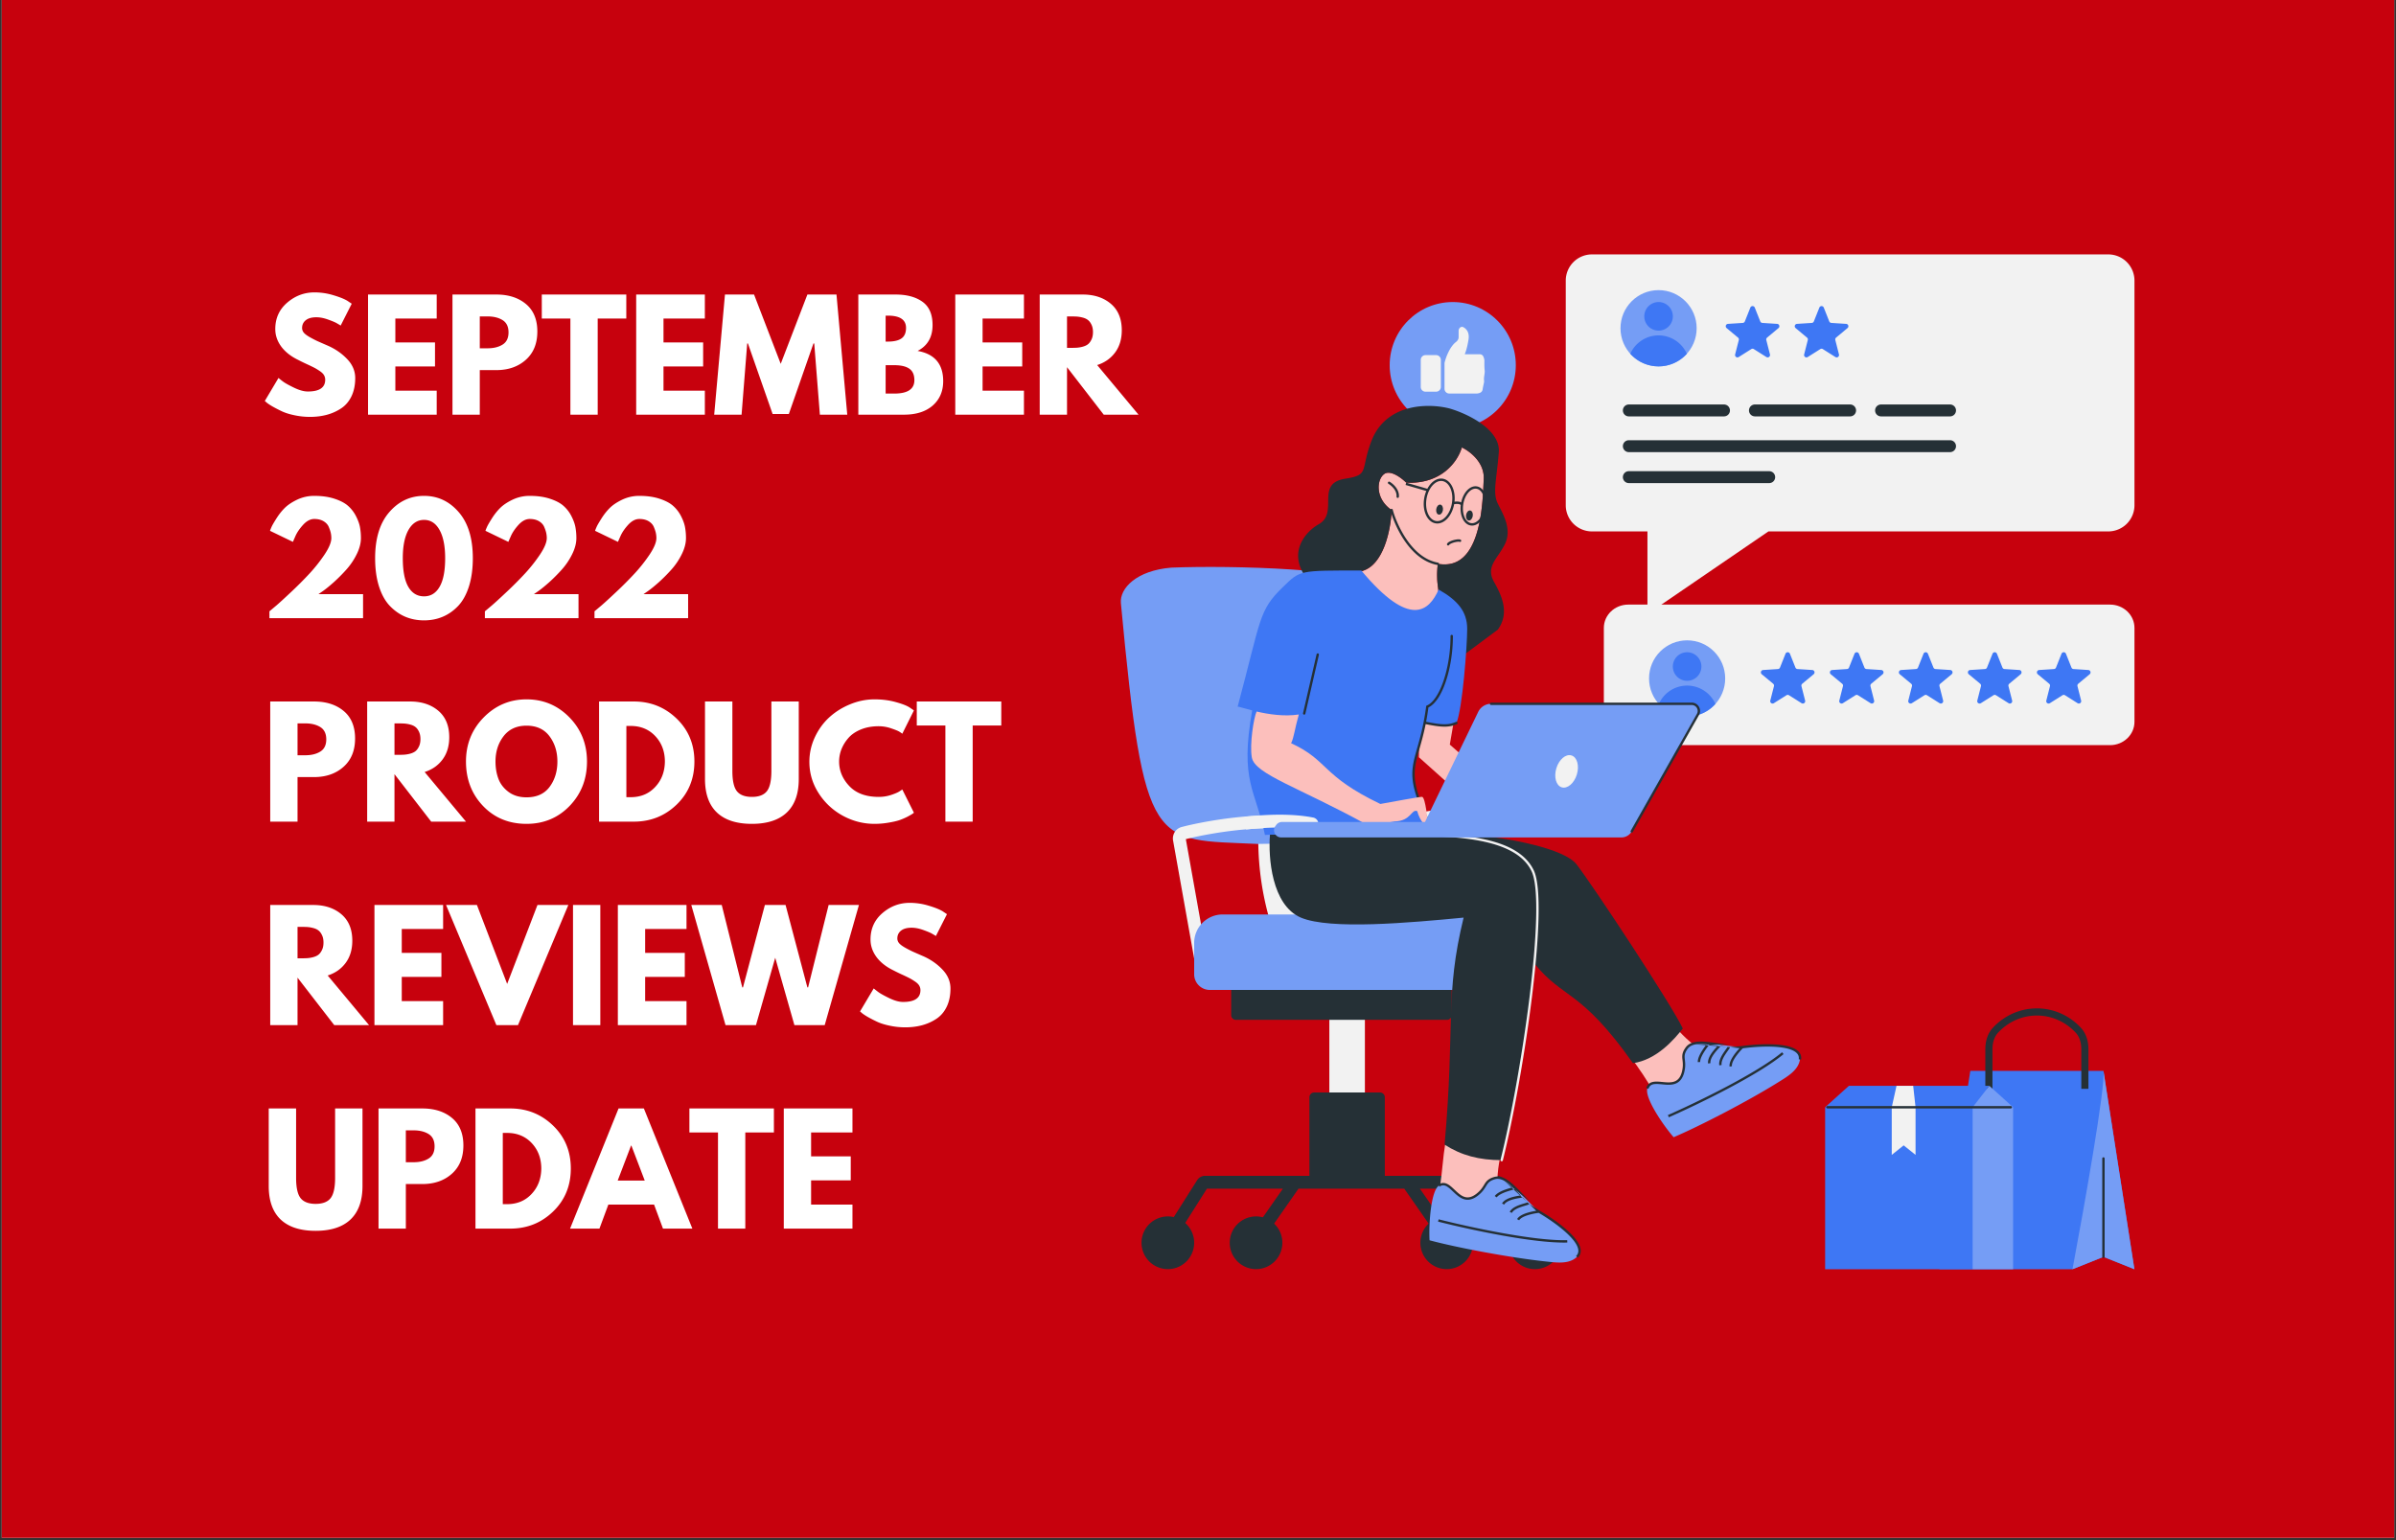
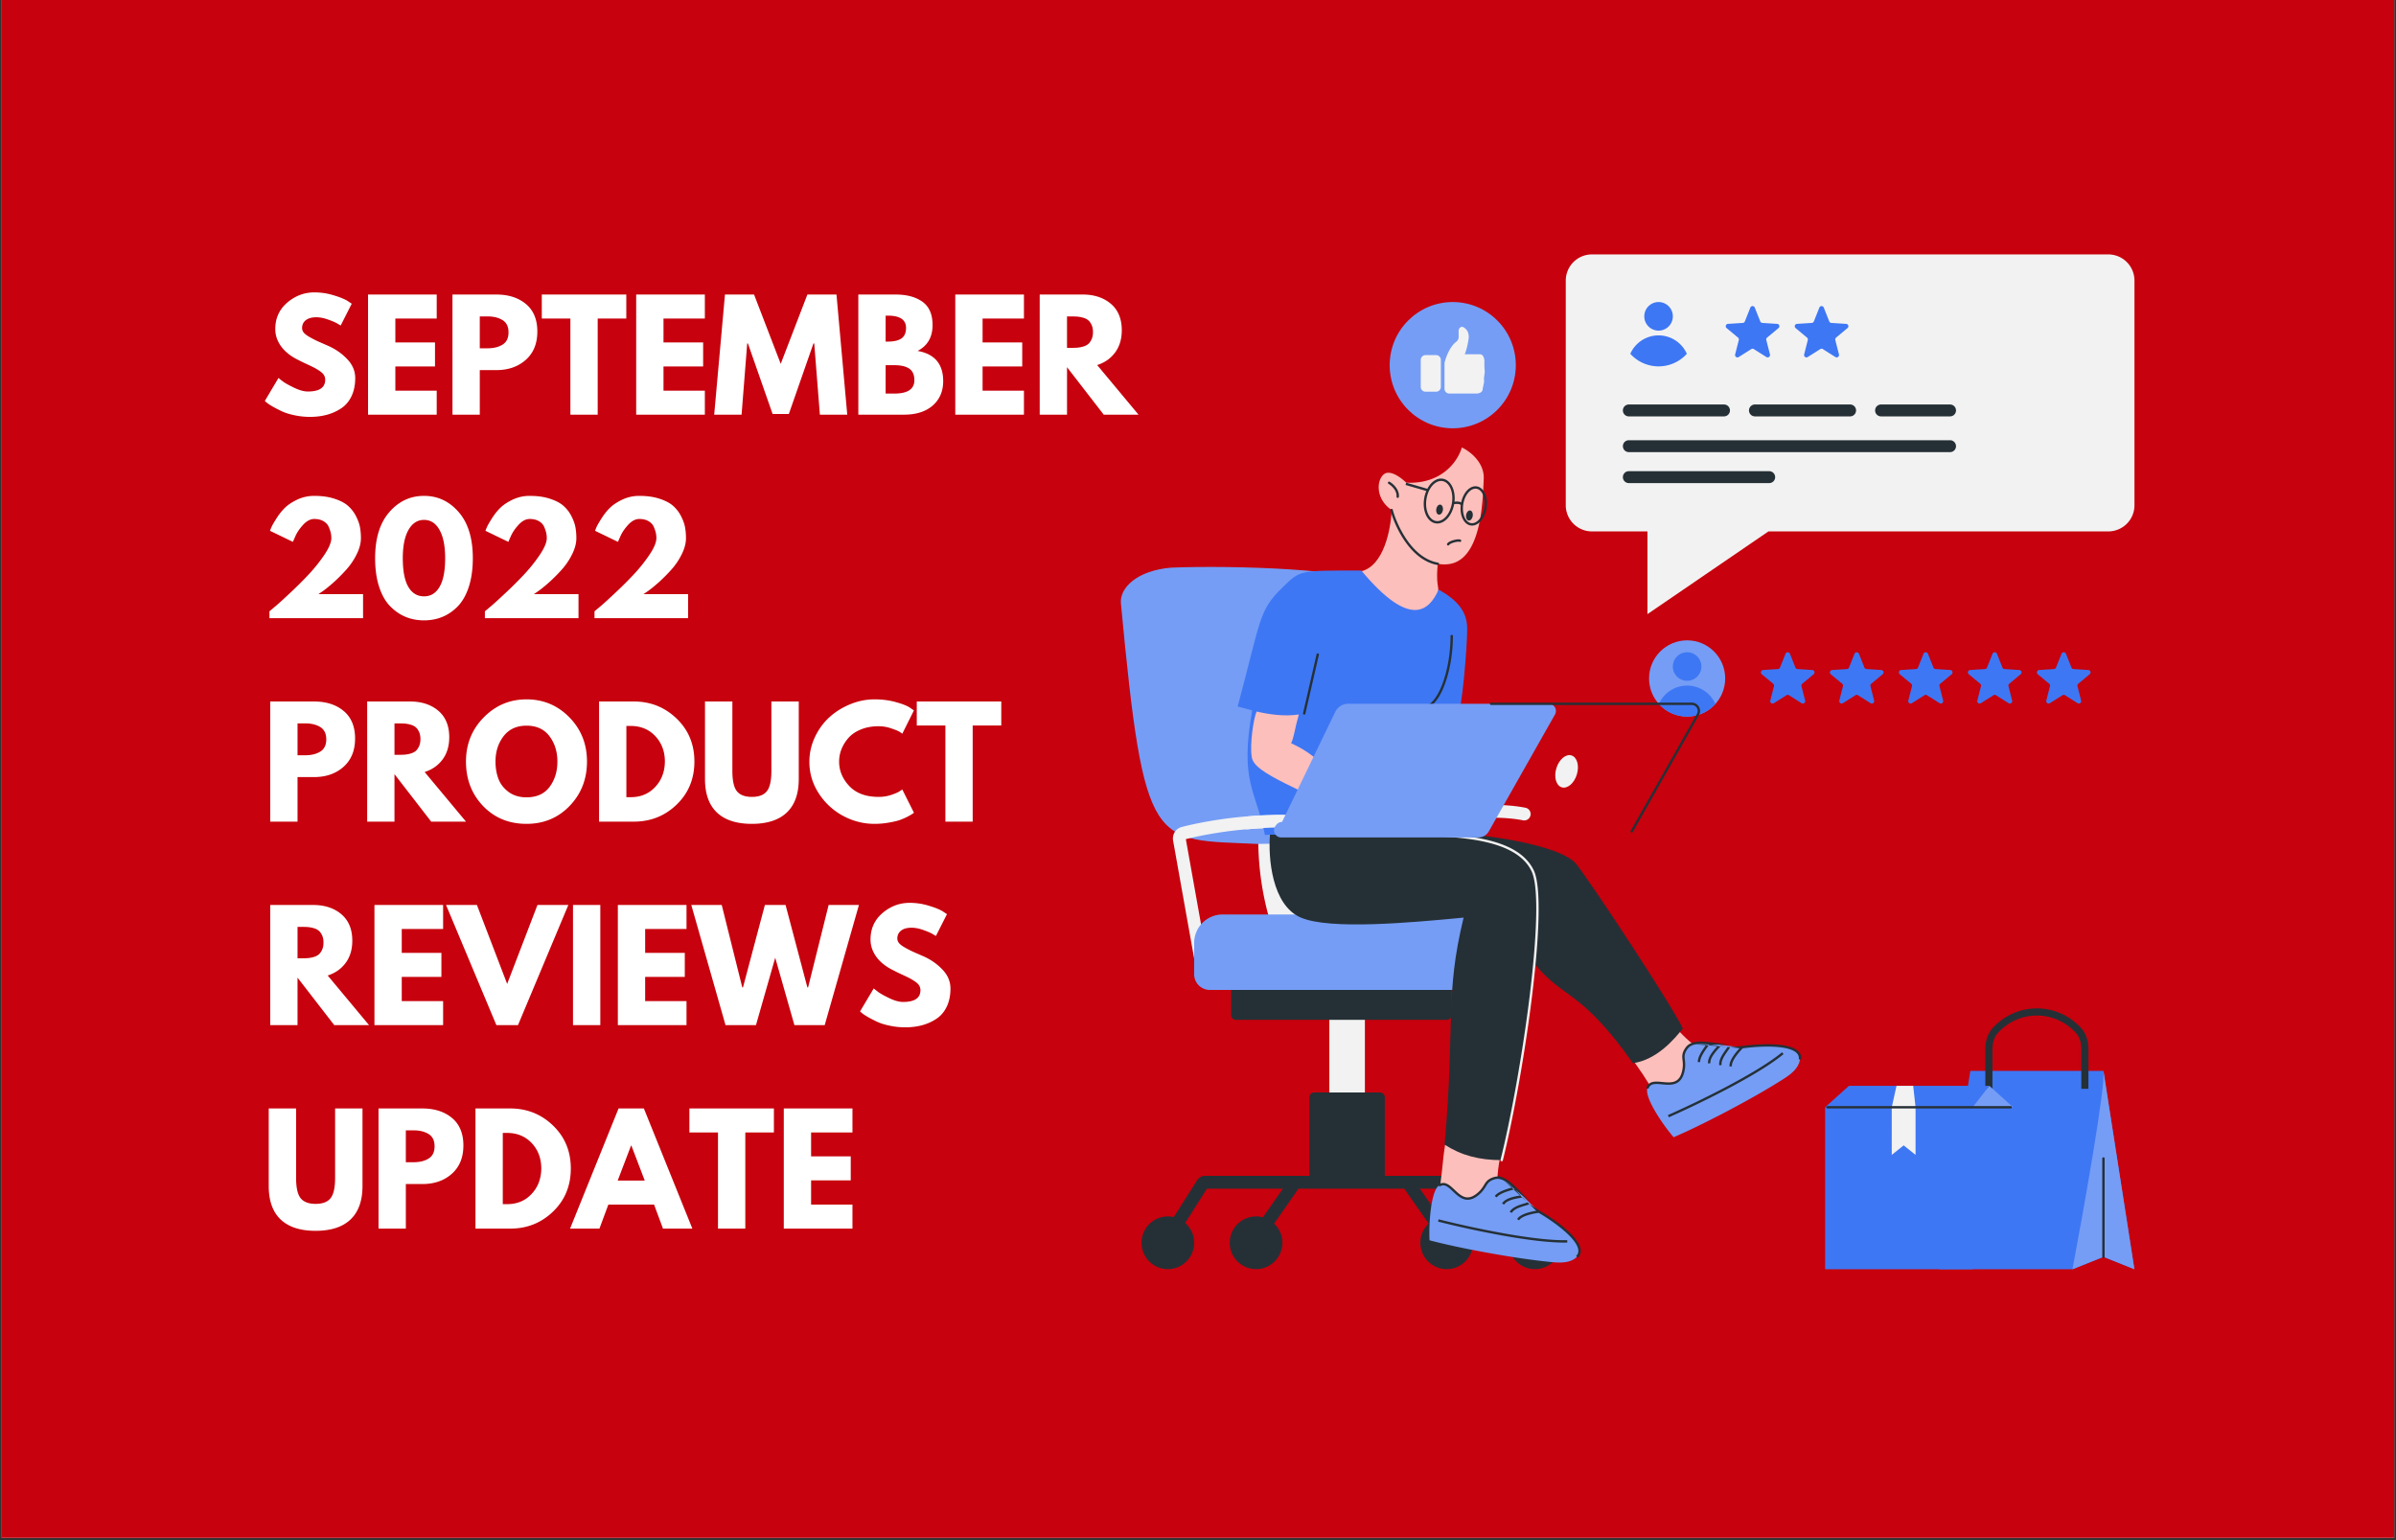
<svg xmlns="http://www.w3.org/2000/svg" width="700" viewBox="0 0 525 337.5" height="450" version="1.0">
  <rect x="0" y="0" width="525" height="337.5" fill="#333333" stroke="none" />
  <defs>
    <clipPath id="g">
-       <path d="M432 242h10v36.152h-10Zm0 0" />
-     </clipPath>
+       </clipPath>
    <clipPath id="a">
      <path d="M.387 0h524.222v337H.387Zm0 0" />
    </clipPath>
    <clipPath id="c">
      <path d="M343 55.73h124.695V135H343Zm0 0" />
    </clipPath>
    <clipPath id="d">
      <path d="M424 234h43.695v44.152H424Zm0 0" />
    </clipPath>
    <clipPath id="e">
      <path d="M454 234h13.695v44.152H454Zm0 0" />
    </clipPath>
    <clipPath id="f">
      <path d="M399 242h34v36.152h-34Zm0 0" />
    </clipPath>
    <clipPath id="b">
      <path d="M351 132h116.695v32H351Zm0 0" />
    </clipPath>
    <clipPath id="h">
      <path d="M245.273 124H310v61h-64.727Zm0 0" />
    </clipPath>
    <clipPath id="i">
      <path d="M330 266h13v12.152h-13Zm0 0" />
    </clipPath>
    <clipPath id="j">
      <path d="M269 266h12v12.152h-12Zm0 0" />
    </clipPath>
    <clipPath id="k">
      <path d="M311 266h12v12.152h-12Zm0 0" />
    </clipPath>
    <clipPath id="l">
      <path d="M250 266h12v12.152h-12Zm0 0" />
    </clipPath>
  </defs>
  <g clip-path="url(#a)">
    <path fill="#fff" d="M.387 0h524.226v337H.387Zm0 0" />
    <path fill="#c7010d" d="M.387 0h524.226v337H.387Zm0 0" />
  </g>
  <path d="M68.897 64.073c1.426 0 2.817.211 4.172.625 1.363.406 2.379.813 3.047 1.219l.953.64-2.422 4.782c-.2-.125-.469-.285-.812-.485-.336-.207-.97-.476-1.907-.812-.937-.344-1.808-.516-2.609-.516-1 0-1.773.215-2.313.64-.542.43-.812 1-.812 1.72 0 .367.125.703.375 1.015.258.305.695.633 1.312.985.614.343 1.157.625 1.625.843.47.211 1.192.528 2.172.953 1.696.72 3.145 1.704 4.344 2.954 1.207 1.242 1.813 2.648 1.813 4.218 0 1.512-.274 2.836-.813 3.97-.543 1.124-1.289 2.007-2.234 2.64-.95.636-1.996 1.11-3.14 1.422-1.15.312-2.392.468-3.735.468-1.149 0-2.278-.12-3.39-.359-1.106-.227-2.032-.52-2.782-.875a31.118 31.118 0 0 1-2-1.031c-.594-.344-1.027-.63-1.297-.86l-.422-.359 3-5.047c.25.219.598.496 1.047.828.445.324 1.238.762 2.375 1.313 1.145.554 2.148.828 3.016.828 2.53 0 3.796-.86 3.796-2.578 0-.364-.09-.696-.265-1-.18-.313-.496-.617-.953-.922-.461-.313-.867-.555-1.219-.735a39.98 39.98 0 0 0-1.734-.828 46.448 46.448 0 0 1-1.75-.859c-1.606-.781-2.844-1.758-3.72-2.938-.866-1.187-1.296-2.46-1.296-3.828 0-2.351.867-4.28 2.61-5.78 1.75-1.5 3.738-2.25 5.968-2.25ZM95.691 64.542v5.265h-9.063v5.235h8.688v5.265h-8.688v5.297h9.063v5.266H80.644V64.542ZM99.144 64.542h9.594c2.676 0 4.844.695 6.5 2.078 1.664 1.387 2.5 3.398 2.5 6.031 0 2.637-.844 4.703-2.531 6.203-1.68 1.5-3.836 2.25-6.47 2.25h-3.609v9.766h-5.984Zm5.984 11.781h1.704c1.332 0 2.43-.27 3.296-.812.864-.54 1.297-1.43 1.297-2.672 0-1.25-.433-2.145-1.297-2.688-.867-.539-1.964-.812-3.296-.812h-1.704ZM118.715 69.807v-5.265h18.516v5.265h-6.266V90.87h-5.984V69.807ZM154.444 64.542v5.265h-9.062v5.235h8.687v5.265h-8.687v5.297h9.062v5.266h-15.046V64.542ZM179.648 90.87l-1.235-15.61h-.172l-5.39 15.454h-3.563l-5.406-15.453h-.156L162.49 90.87h-6l2.36-26.328h6.375l5.843 15.187 5.844-15.187h6.375l2.36 26.328ZM188.072 64.542h8.156c2.469 0 4.437.531 5.906 1.594 1.469 1.054 2.203 2.757 2.203 5.109 0 2.637-1.093 4.523-3.28 5.656 3.737.656 5.608 2.867 5.608 6.625 0 2.219-.765 4-2.296 5.344-1.532 1.336-3.637 2-6.313 2h-9.984Zm5.984 10.312h.484c1.344 0 2.344-.234 3-.703.657-.469.985-1.234.985-2.297 0-1.789-1.328-2.687-3.985-2.687h-.484Zm0 11.391h1.89c2.938 0 4.407-.977 4.407-2.938 0-1.164-.371-2.003-1.11-2.515-.73-.508-1.828-.766-3.296-.766h-1.89ZM224.362 64.542v5.265h-9.063v5.235h8.688v5.265h-8.688v5.297h9.063v5.266h-15.047V64.542ZM227.815 64.542h9.406c2.531 0 4.594.68 6.188 2.031 1.593 1.356 2.39 3.29 2.39 5.797 0 1.93-.484 3.547-1.453 4.86-.969 1.312-2.281 2.234-3.937 2.765l9.062 10.875h-7.625L233.8 80.464V90.87h-5.984Zm5.984 11.687h.703c.551 0 1.02-.007 1.407-.03a6.84 6.84 0 0 0 1.312-.22c.488-.132.879-.316 1.172-.547.3-.238.555-.582.766-1.03.218-.446.328-.99.328-1.626 0-.633-.11-1.176-.328-1.625-.211-.445-.465-.785-.766-1.015-.293-.239-.684-.422-1.172-.547a7.16 7.16 0 0 0-1.312-.219 28.25 28.25 0 0 0-1.407-.031h-.703ZM68.866 113.726c-.844 0-1.656.422-2.438 1.266-.773.844-1.34 1.68-1.703 2.5l-.547 1.25-5.015-2.422c.07-.219.18-.492.328-.828.144-.344.492-.953 1.047-1.828.55-.883 1.16-1.66 1.828-2.328.676-.676 1.594-1.29 2.75-1.844a8.658 8.658 0 0 1 3.75-.828c1.726 0 3.234.218 4.515.656 1.29.43 2.286.969 2.985 1.625a7.589 7.589 0 0 1 1.703 2.297c.437.875.71 1.68.828 2.406.125.719.188 1.477.188 2.266 0 1.148-.325 2.355-.97 3.625a14.871 14.871 0 0 1-2.312 3.375 37.175 37.175 0 0 1-2.718 2.718c-.918.813-1.696 1.446-2.329 1.891l-.968.672h9.765v5.266H59.038v-1.5c.363-.301.851-.711 1.468-1.235.614-.52 1.696-1.508 3.25-2.969a80.238 80.238 0 0 0 4.125-4.14 34.225 34.225 0 0 0 3.25-4.125c.977-1.469 1.47-2.66 1.47-3.578 0-.364-.04-.723-.11-1.078-.074-.364-.219-.805-.438-1.329-.21-.519-.59-.945-1.14-1.28-.555-.333-1.235-.5-2.047-.5ZM82.196 122.32c0-4.344 1.032-7.703 3.094-10.078 2.063-2.383 4.602-3.578 7.625-3.578 3.02 0 5.555 1.195 7.61 3.578 2.05 2.375 3.078 5.734 3.078 10.078 0 2.355-.29 4.43-.86 6.219-.574 1.781-1.367 3.203-2.375 4.265-1.011 1.055-2.14 1.84-3.39 2.36-1.242.52-2.594.781-4.063.781-1.469 0-2.828-.262-4.078-.781-1.242-.52-2.371-1.305-3.39-2.36-1.024-1.062-1.82-2.484-2.391-4.265-.574-1.79-.86-3.864-.86-6.219Zm6.063 0c0 2.781.398 4.871 1.203 6.266.813 1.398 1.961 2.093 3.453 2.093 1.469 0 2.602-.695 3.406-2.093.813-1.395 1.22-3.485 1.22-6.266 0-2.664-.415-4.727-1.235-6.188-.813-1.468-1.945-2.203-3.39-2.203-1.45 0-2.59.743-3.423 2.22-.824 1.468-1.234 3.526-1.234 6.171ZM116.073 113.726c-.844 0-1.656.422-2.438 1.266-.773.844-1.34 1.68-1.703 2.5l-.547 1.25-5.015-2.422c.07-.219.18-.492.328-.828.144-.344.492-.953 1.047-1.828.55-.883 1.16-1.66 1.828-2.328.676-.676 1.594-1.29 2.75-1.844a8.658 8.658 0 0 1 3.75-.828c1.726 0 3.234.218 4.515.656 1.29.43 2.286.969 2.985 1.625a7.589 7.589 0 0 1 1.703 2.297c.437.875.71 1.68.828 2.406.125.719.188 1.477.188 2.266 0 1.148-.325 2.355-.97 3.625a14.871 14.871 0 0 1-2.312 3.375 37.175 37.175 0 0 1-2.718 2.718c-.918.813-1.696 1.446-2.329 1.891l-.968.672h9.765v5.266h-20.515v-1.5c.363-.301.851-.711 1.468-1.235.614-.52 1.696-1.508 3.25-2.969a80.238 80.238 0 0 0 4.125-4.14 34.225 34.225 0 0 0 3.25-4.125c.977-1.469 1.47-2.66 1.47-3.578 0-.364-.04-.723-.11-1.078-.074-.364-.219-.805-.438-1.329-.21-.519-.59-.945-1.14-1.28-.555-.333-1.235-.5-2.047-.5ZM140.09 113.726c-.843 0-1.655.422-2.437 1.266-.773.844-1.34 1.68-1.703 2.5l-.547 1.25-5.015-2.422c.07-.219.18-.492.328-.828.144-.344.492-.953 1.047-1.828.55-.883 1.16-1.66 1.828-2.328.676-.676 1.594-1.29 2.75-1.844a8.658 8.658 0 0 1 3.75-.828c1.726 0 3.234.218 4.516.656 1.289.43 2.285.969 2.984 1.625a7.589 7.589 0 0 1 1.703 2.297c.438.875.71 1.68.828 2.406.125.719.188 1.477.188 2.266 0 1.148-.325 2.355-.97 3.625a14.871 14.871 0 0 1-2.312 3.375 37.175 37.175 0 0 1-2.718 2.718c-.918.813-1.696 1.446-2.328 1.891l-.97.672h9.766v5.266h-20.515v-1.5c.363-.301.851-.711 1.469-1.235.613-.52 1.695-1.508 3.25-2.969a80.238 80.238 0 0 0 4.125-4.14 34.225 34.225 0 0 0 3.25-4.125c.976-1.469 1.468-2.66 1.468-3.578 0-.364-.039-.723-.11-1.078-.073-.364-.218-.805-.437-1.329-.21-.519-.59-.945-1.14-1.28-.555-.333-1.235-.5-2.047-.5ZM59.21 153.723h9.593c2.676 0 4.844.695 6.5 2.078 1.664 1.387 2.5 3.399 2.5 6.031 0 2.637-.843 4.704-2.53 6.204-1.68 1.5-3.837 2.25-6.47 2.25h-3.609v9.765H59.21Zm5.984 11.781h1.703c1.332 0 2.43-.27 3.297-.812.863-.54 1.297-1.43 1.297-2.672 0-1.25-.434-2.145-1.297-2.688-.867-.539-1.965-.812-3.297-.812h-1.703ZM80.453 153.723h9.406c2.531 0 4.594.68 6.187 2.031 1.594 1.356 2.391 3.29 2.391 5.797 0 1.93-.484 3.547-1.453 4.86-.969 1.312-2.281 2.234-3.938 2.765l9.063 10.875h-7.625l-8.047-10.406v10.406h-5.984Zm5.984 11.688h.703c.551 0 1.02-.008 1.406-.032a6.84 6.84 0 0 0 1.313-.218c.488-.133.879-.317 1.172-.547.3-.239.555-.582.765-1.032.22-.445.329-.988.329-1.625 0-.632-.11-1.175-.329-1.625-.21-.445-.464-.785-.765-1.015-.293-.238-.684-.422-1.172-.547a7.16 7.16 0 0 0-1.313-.219 28.25 28.25 0 0 0-1.406-.031h-.703ZM102.103 166.88c0-3.813 1.297-7.036 3.89-9.673 2.595-2.632 5.72-3.953 9.376-3.953 3.687 0 6.816 1.313 9.39 3.938 2.57 2.625 3.86 5.855 3.86 9.687 0 3.844-1.266 7.086-3.797 9.72-2.531 2.624-5.684 3.937-9.453 3.937-3.844 0-7.016-1.301-9.516-3.907-2.5-2.613-3.75-5.863-3.75-9.75Zm6.469 0c0 1.374.21 2.636.64 3.78.426 1.137 1.172 2.102 2.235 2.891 1.062.781 2.367 1.172 3.922 1.172 2.238 0 3.926-.766 5.062-2.297 1.133-1.531 1.703-3.379 1.703-5.547 0-2.156-.578-4.004-1.734-5.547-1.156-1.539-2.836-2.312-5.031-2.312-2.168 0-3.844.773-5.031 2.312-1.18 1.543-1.766 3.391-1.766 5.547ZM131.264 153.723h7.625c3.656 0 6.781 1.25 9.375 3.75 2.594 2.5 3.89 5.637 3.89 9.406 0 3.782-1.292 6.922-3.874 9.422-2.586 2.5-5.715 3.75-9.391 3.75h-7.625Zm5.984 20.969h.938c2.187 0 3.972-.738 5.36-2.219 1.394-1.476 2.109-3.332 2.14-5.562 0-2.239-.7-4.102-2.094-5.594-1.398-1.488-3.2-2.235-5.406-2.235h-.938ZM175.022 153.723v16.984c0 3.231-.875 5.68-2.625 7.344-1.742 1.656-4.293 2.485-7.656 2.485-3.355 0-5.906-.829-7.656-2.485-1.742-1.664-2.61-4.113-2.61-7.344v-16.984h6v15.219c0 2.137.333 3.621 1 4.453.676.824 1.77 1.234 3.282 1.234 1.508 0 2.597-.41 3.265-1.234.664-.832 1-2.316 1-4.453v-15.219ZM192.535 174.63c.914 0 1.8-.133 2.656-.407.863-.281 1.5-.55 1.906-.812l.61-.407 2.546 5.094a3.315 3.315 0 0 1-.359.266c-.148.105-.492.304-1.031.593a13.97 13.97 0 0 1-1.735.75c-.617.211-1.421.395-2.421.563-1 .176-2.032.266-3.094.266-2.45 0-4.774-.598-6.969-1.797a14.496 14.496 0 0 1-5.297-4.969c-1.336-2.102-2-4.379-2-6.828 0-1.852.39-3.629 1.172-5.328.79-1.707 1.836-3.164 3.14-4.375 1.313-1.207 2.837-2.172 4.579-2.89 1.75-.727 3.539-1.095 5.375-1.095 1.695 0 3.265.203 4.703.61 1.437.398 2.453.797 3.047 1.203l.89.61-2.546 5.109a5.321 5.321 0 0 0-.688-.47c-.293-.175-.887-.413-1.781-.718a8.37 8.37 0 0 0-2.703-.453c-1.45 0-2.746.234-3.891.703-1.148.469-2.059 1.09-2.734 1.86a8.515 8.515 0 0 0-1.532 2.468 7.427 7.427 0 0 0-.515 2.703c0 2 .742 3.793 2.234 5.375 1.5 1.586 3.645 2.375 6.438 2.375ZM200.88 158.989v-5.266h18.517v5.266h-6.266v21.062h-5.984V158.99ZM59.21 198.314h9.406c2.531 0 4.594.68 6.187 2.031 1.594 1.355 2.391 3.29 2.391 5.797 0 1.93-.484 3.547-1.453 4.86-.969 1.312-2.281 2.234-3.938 2.765l9.063 10.875H73.24l-8.047-10.406v10.406H59.21ZM65.194 210h.703c.55 0 1.02-.008 1.406-.031a6.84 6.84 0 0 0 1.313-.219c.488-.133.879-.316 1.172-.547.3-.238.554-.582.765-1.03.22-.446.328-.99.328-1.626 0-.633-.109-1.176-.328-1.625-.21-.445-.464-.785-.765-1.015-.293-.239-.684-.422-1.172-.547a7.16 7.16 0 0 0-1.313-.22 28.25 28.25 0 0 0-1.406-.03h-.703ZM97.094 198.314v5.265h-9.062v5.235h8.687v5.265h-8.687v5.297h9.062v5.266H82.048v-26.328ZM108.766 224.642l-11.03-26.328h6.765l6.625 17.297 6.64-17.297h6.766L113.5 224.642ZM131.539 198.314v26.328h-5.985v-26.328ZM150.425 198.314v5.265h-9.062v5.235h8.687v5.265h-8.687v5.297h9.062v5.266H135.38v-26.328ZM174.066 224.642l-4.203-14.766-4.219 14.766h-6.672l-7.5-26.328h6.672l4.5 18.062h.156l4.797-18.062h4.532l4.78 18.062h.157l4.5-18.062h6.64l-7.5 26.328ZM199.322 197.845c1.426 0 2.817.21 4.172.625 1.363.406 2.379.813 3.047 1.219l.953.64-2.422 4.782c-.2-.125-.469-.286-.812-.485-.336-.207-.97-.476-1.907-.812-.937-.344-1.808-.516-2.609-.516-1 0-1.773.215-2.312.64-.543.43-.813 1-.813 1.72 0 .367.125.703.375 1.015.258.305.695.633 1.313.985.613.343 1.156.625 1.625.843.468.211 1.19.528 2.171.953 1.696.72 3.145 1.704 4.344 2.954 1.207 1.242 1.813 2.648 1.813 4.218 0 1.512-.274 2.836-.813 3.969-.543 1.125-1.289 2.008-2.234 2.64-.95.637-1.996 1.11-3.14 1.423-1.15.312-2.391.468-3.735.468-1.149 0-2.278-.12-3.39-.36-1.106-.226-2.032-.519-2.782-.874a31.118 31.118 0 0 1-2-1.031c-.594-.344-1.027-.63-1.297-.86l-.422-.36 3-5.046c.25.219.598.496 1.047.828.445.324 1.238.762 2.375 1.313 1.145.554 2.148.828 3.016.828 2.53 0 3.797-.86 3.797-2.578 0-.364-.09-.696-.266-1-.18-.313-.496-.618-.953-.922-.461-.313-.867-.555-1.219-.735a39.98 39.98 0 0 0-1.734-.828 46.448 46.448 0 0 1-1.75-.86c-1.606-.78-2.844-1.757-3.72-2.937-.866-1.187-1.296-2.46-1.296-3.828 0-2.351.867-4.281 2.61-5.781 1.75-1.5 3.738-2.25 5.968-2.25ZM79.428 242.904v16.985c0 3.23-.875 5.68-2.625 7.344-1.742 1.656-4.293 2.484-7.656 2.484-3.355 0-5.906-.828-7.656-2.484-1.742-1.665-2.61-4.114-2.61-7.344v-16.985h6v15.22c0 2.136.333 3.62 1 4.452.676.824 1.77 1.235 3.282 1.235 1.508 0 2.597-.41 3.265-1.235.664-.832 1-2.316 1-4.453v-15.219ZM82.94 242.904h9.594c2.676 0 4.844.696 6.5 2.079 1.664 1.386 2.5 3.398 2.5 6.03 0 2.637-.843 4.704-2.53 6.204-1.68 1.5-3.837 2.25-6.47 2.25h-3.609v9.766h-5.984Zm5.985 11.782h1.703c1.332 0 2.43-.27 3.297-.813.863-.539 1.297-1.43 1.297-2.672 0-1.25-.434-2.144-1.297-2.687-.867-.54-1.965-.813-3.297-.813h-1.703ZM104.184 242.904h7.625c3.656 0 6.781 1.25 9.375 3.75 2.594 2.5 3.89 5.637 3.89 9.407 0 3.78-1.293 6.922-3.875 9.422-2.586 2.5-5.714 3.75-9.39 3.75h-7.625Zm5.984 20.97h.938c2.187 0 3.972-.74 5.359-2.22 1.395-1.476 2.11-3.332 2.14-5.562 0-2.238-.699-4.102-2.093-5.594-1.399-1.488-3.2-2.234-5.406-2.234h-.938ZM141.083 242.904l10.625 26.329h-6.438l-1.953-5.266h-10.015l-1.954 5.266h-6.437l10.625-26.329Zm.187 15.797-2.922-7.656h-.078l-2.922 7.656ZM151.058 248.17v-5.266h18.516v5.266h-6.266v21.063h-5.984V248.17ZM186.788 242.904v5.266h-9.063v5.234h8.688v5.266h-8.688v5.297h9.063v5.266H171.74v-26.329Zm0 0" fill="#fff" />
  <g clip-path="url(#b)">
-     <path fill="#f2f2f2" d="M462.344 132.488H356.777c-2.957 0-5.351 2.29-5.351 5.11v20.578c0 2.824 2.394 5.113 5.351 5.113h105.567c2.953 0 5.351-2.289 5.351-5.113v-20.578c0-2.82-2.398-5.11-5.351-5.11Zm0 0" />
-   </g>
+     </g>
  <path fill="#3e77f4" d="M391.23 143.258a.522.522 0 0 1 .97 0l1.206 3.027c.074.188.25.317.45.328l3.25.211c.468.031.66.621.296.926l-2.504 2.082a.534.534 0 0 0-.171.531l.804 3.16a.52.52 0 0 1-.785.567l-2.754-1.738a.51.51 0 0 0-.555 0l-2.753 1.738a.52.52 0 0 1-.786-.567l.805-3.16a.534.534 0 0 0-.172-.531l-2.504-2.082a.524.524 0 0 1 .297-.926l3.25-.21c.2-.012.375-.141.45-.329ZM406.352 143.258a.522.522 0 0 1 .968 0l1.203 3.027a.52.52 0 0 0 .454.328l3.246.211a.524.524 0 0 1 .3.926l-2.503 2.082a.519.519 0 0 0-.172.531l.8 3.16a.518.518 0 0 1-.78.567l-2.755-1.738a.516.516 0 0 0-.558 0l-2.75 1.738a.52.52 0 0 1-.785-.567l.8-3.16a.519.519 0 0 0-.172-.531l-2.503-2.082a.526.526 0 0 1 .3-.926l3.25-.21c.2-.012.375-.141.45-.329ZM421.469 143.258a.522.522 0 0 1 .969 0l1.207 3.027c.074.188.25.317.449.328l3.25.211c.469.031.66.621.3.926l-2.503 2.082a.519.519 0 0 0-.172.531l.8 3.16a.52.52 0 0 1-.785.567l-2.75-1.738a.516.516 0 0 0-.558 0l-2.754 1.738a.518.518 0 0 1-.781-.567l.8-3.16a.519.519 0 0 0-.171-.531l-2.504-2.082a.524.524 0 0 1 .3-.926l3.247-.21a.52.52 0 0 0 .453-.329ZM436.59 143.258a.522.522 0 0 1 .969 0l1.207 3.027c.074.188.25.317.449.328l3.25.211c.469.031.66.621.297.926l-2.504 2.082a.534.534 0 0 0-.172.531l.805 3.16a.52.52 0 0 1-.786.567l-2.753-1.738a.51.51 0 0 0-.555 0l-2.754 1.738a.52.52 0 0 1-.785-.567l.805-3.16a.534.534 0 0 0-.172-.531l-2.504-2.082a.524.524 0 0 1 .297-.926l3.25-.21c.199-.012.375-.141.449-.329ZM451.71 143.258a.522.522 0 0 1 .97 0l1.207 3.027a.514.514 0 0 0 .449.328l3.25.211c.469.031.66.621.297.926l-2.504 2.082a.526.526 0 0 0-.172.531l.8 3.16a.518.518 0 0 1-.78.567l-2.754-1.738a.51.51 0 0 0-.555 0l-2.754 1.738a.52.52 0 0 1-.785-.567l.8-3.16a.519.519 0 0 0-.171-.531l-2.504-2.082a.526.526 0 0 1 .3-.926l3.25-.21c.2-.012.376-.141.45-.329Zm0 0" />
  <path fill="#759df5" d="M378.016 148.672c0 4.613-3.735 8.351-8.34 8.351-4.61 0-8.344-3.738-8.344-8.351 0-4.613 3.734-8.352 8.344-8.352 4.605 0 8.34 3.739 8.34 8.352Zm0 0" />
  <path fill="#3e77f4" d="M372.8 146.063a3.125 3.125 0 0 1-3.124 3.128 3.126 3.126 0 0 1-3.13-3.129 3.13 3.13 0 0 1 3.13-3.132 3.128 3.128 0 0 1 3.125 3.132ZM369.676 150.238a6.772 6.772 0 0 0-6.196 4.028 8.308 8.308 0 0 0 6.196 2.757 8.314 8.314 0 0 0 6.195-2.757 6.78 6.78 0 0 0-6.195-4.028Zm0 0" />
  <g clip-path="url(#c)">
    <path fill="#f2f2f2" d="M461.957 55.75H348.82a5.74 5.74 0 0 0-5.738 5.742v49.219a5.74 5.74 0 0 0 5.738 5.742h12.16v18.125l26.512-18.125h74.465a5.74 5.74 0 0 0 5.738-5.742V61.492a5.74 5.74 0 0 0-5.738-5.742Zm0 0" />
  </g>
-   <path fill="#759df5" d="M371.762 71.93c0 4.613-3.739 8.355-8.344 8.355-4.61 0-8.344-3.742-8.344-8.355 0-4.61 3.735-8.352 8.344-8.352 4.605 0 8.344 3.742 8.344 8.352Zm0 0" />
  <path fill="#3e77f4" d="M366.547 69.32a3.132 3.132 0 0 1-3.129 3.133 3.132 3.132 0 0 1-3.129-3.133 3.132 3.132 0 0 1 3.129-3.132 3.132 3.132 0 0 1 3.129 3.132ZM363.418 73.496a6.78 6.78 0 0 0-6.195 4.031 8.329 8.329 0 0 0 6.195 2.758 8.329 8.329 0 0 0 6.195-2.758 6.78 6.78 0 0 0-6.195-4.03ZM383.527 67.406a.522.522 0 0 1 .97 0l1.206 3.028c.074.187.25.312.45.328l3.25.21c.468.032.66.622.296.923l-2.5 2.085a.528.528 0 0 0-.176.532l.805 3.156a.522.522 0 0 1-.785.57l-2.754-1.738a.51.51 0 0 0-.555 0l-2.754 1.738c-.398.254-.898-.113-.785-.57l.805-3.156a.534.534 0 0 0-.172-.532l-2.504-2.085a.521.521 0 0 1 .297-.922l3.25-.211c.2-.016.375-.14.45-.328ZM398.648 67.406a.522.522 0 0 1 .97 0l1.202 3.028a.53.53 0 0 0 .453.328l3.247.21a.522.522 0 0 1 .3.923l-2.504 2.085a.534.534 0 0 0-.171.532l.8 3.156a.52.52 0 0 1-.78.57L399.41 76.5a.51.51 0 0 0-.555 0l-2.753 1.738a.522.522 0 0 1-.786-.57l.801-3.156a.519.519 0 0 0-.172-.532l-2.5-2.085a.521.521 0 0 1 .297-.922l3.25-.211c.2-.016.375-.14.45-.328Zm0 0" />
  <path fill="#253036" d="M355.598 89.941c0-.718.582-1.304 1.304-1.304h20.852a1.305 1.305 0 1 1 0 2.61h-20.852a1.302 1.302 0 0 1-1.304-1.306ZM383.23 89.941c0-.718.582-1.304 1.305-1.304h20.856c.718 0 1.3.586 1.3 1.304 0 .723-.582 1.305-1.3 1.305h-20.856a1.302 1.302 0 0 1-1.305-1.305ZM410.863 89.941c0-.718.582-1.304 1.305-1.304h15.117a1.305 1.305 0 1 1 0 2.61h-15.117a1.302 1.302 0 0 1-1.305-1.306ZM355.598 97.773c0-.722.582-1.304 1.304-1.304h70.383a1.305 1.305 0 1 1 0 2.61h-70.383a1.305 1.305 0 0 1-1.304-1.306ZM355.598 104.559c0-.72.582-1.305 1.304-1.305h30.758a1.305 1.305 0 1 1 0 2.61h-30.758a1.302 1.302 0 0 1-1.304-1.305Zm0 0" />
  <path fill="#759df5" d="M332.137 80.023c0 7.641-6.188 13.832-13.817 13.832-7.632 0-13.82-6.19-13.82-13.832 0-7.64 6.188-13.835 13.82-13.835 7.63 0 13.817 6.195 13.817 13.835Zm0 0" />
  <path fill="#f2f2f2" d="M314.672 77.816h-2.32c-.575 0-1.043.47-1.043 1.047v5.93c0 .578.468 1.043 1.043 1.043h2.32c.574 0 1.043-.465 1.043-1.043v-5.93c0-.578-.469-1.047-1.043-1.047ZM319.027 74.941c-1.343 1.032-2.183 3.274-2.484 4.48a1.199 1.199 0 0 0-.027.235v5.54c0 .574.468 1.042 1.043 1.042h6.07c.871-.074 1.18-.48 1.238-.91.067-.5.215-1.062.305-1.558.023-.145.023-.293.004-.442-.086-.621.176-1.39.152-2.016-.004-.027-.004-.054-.008-.082-.078-.644-.074-1.472-.062-2.117.008-.375-.117-.75-.274-1.058-.148-.285-.46-.43-.78-.43h-3.255c.242-.563.567-1.586.824-3.191.247-1.516-.394-2.329-1.109-2.723-.527-.29-1.055.2-1.055.8v1.403c0 .41-.254.777-.582 1.027Zm0 0" />
  <g clip-path="url(#d)">
    <path fill="#3e77f4" d="M431.727 234.664h29.171l6.782 43.473-6.782-2.719-6.785 2.719h-29.172Zm0 0" />
  </g>
  <g clip-path="url(#e)">
    <path fill="#759df5" d="m467.68 278.137-6.782-43.473c.508 3.258-4.312 30.34-6.785 43.473l6.785-2.719Zm0 0" />
  </g>
  <path fill="#253036" d="M460.898 253.602a.26.26 0 0 1 .258.261v21.555a.26.26 0 0 1-.258.262.262.262 0 0 1-.261-.262v-21.555c0-.144.117-.261.261-.261ZM454.813 226.293c-4.665-5.004-12.34-5.004-17.004.004-.86.922-1.23 2.242-1.23 3.644v8.664h-1.567l.004-8.664c0-1.648.43-3.406 1.648-4.714 5.281-5.672 14.012-5.672 19.293 0 1.219 1.308 1.652 3.066 1.652 4.714v8.664h-1.566v-8.664c0-1.402-.371-2.722-1.23-3.648Zm0 0" fill-rule="evenodd" />
  <g clip-path="url(#f)">
    <path fill="#3e77f4" d="M399.914 242.637h32.324v35.5h-32.324Zm0 0" />
  </g>
  <g clip-path="url(#g)">
    <path fill="#759df5" d="M441.102 242.637h-8.864v35.5h8.864Zm0 0" />
  </g>
  <path fill="#f2f2f2" d="M414.512 242.637h5.215v10.441l-2.606-2.086-2.61 2.086Zm0 0" />
  <path fill="#3e77f4" d="M405.129 237.941h30.762l-3.653 4.696h-32.324Zm0 0" />
  <path fill="#759df5" d="m432.238 242.637 3.653-4.696 5.21 4.696Zm0 0" />
  <path fill="#f2f2f2" d="M414.512 242.637h5.215l-.52-4.696h-3.652Zm0 0" />
  <path fill="#253036" d="M400.176 242.637a.26.26 0 0 1 .262-.258h40.144a.26.26 0 0 1 .262.258.262.262 0 0 1-.262.261h-40.144a.262.262 0 0 1-.262-.261Zm0 0" fill-rule="evenodd" />
  <path fill="#f2f2f2" d="M308.469 181.574c2.277-.59 6.437-1.441 11.082-1.949 4.808-.531 10.015-.68 14.164.137a1.397 1.397 0 0 0 1.644-1.106 1.4 1.4 0 0 0-1.105-1.648c-4.563-.903-10.102-.715-15.008-.176-4.926.54-9.336 1.453-11.7 2.078-1.355.36-2.1 1.692-1.87 2.985l4.793 26.859a1.404 1.404 0 0 0 2.761-.496Zm0 0" fill-rule="evenodd" />
  <path fill="#f2f2f2" d="M286.883 184.16h-11.176a63.42 63.42 0 0 0 2.648 17.945h11.524a63.518 63.518 0 0 1-2.996-17.945ZM291.277 239.406h7.793v-17.48h-7.793Zm0 0" />
  <g clip-path="url(#h)">
    <path fill="#759df5" d="M275.531 184.938c-22.914-1.09-24.785 1.875-29.926-52.75-.308-3.278 3.43-7.18 11.067-7.801 13.25-.524 41.367.215 46.605 4.21 6.078 4.637 10.29 53.22-.312 54.938-3.738 1-19.848 1.352-27.434 1.403Zm0 0" />
  </g>
  <path fill="#f2f2f2" d="M259.836 183.89c2.277-.585 6.437-1.437 11.086-1.949 4.808-.527 10.012-.68 14.16.137a1.401 1.401 0 0 0 1.648-1.105 1.405 1.405 0 0 0-1.105-1.649c-4.566-.898-10.105-.715-15.012-.176-4.922.543-9.332 1.454-11.699 2.082-1.351.356-2.101 1.692-1.871 2.98l4.797 26.86a1.4 1.4 0 0 0 1.625 1.133 1.4 1.4 0 0 0 1.137-1.629Zm0 0" fill-rule="evenodd" />
  <path fill="#253036" d="M269.766 215.371h48.32v7.074c0 .575-.469 1.043-1.043 1.043h-46.234a1.043 1.043 0 0 1-1.043-1.043ZM286.91 240.45c0-.575.469-1.044 1.043-1.044h14.438c.574 0 1.043.469 1.043 1.043v17.688H286.91Zm0 0" />
  <path fill="#253036" d="m264.457 260.477-6.602 10.425-2.367-1.504 6.828-10.789a2.036 2.036 0 0 1 1.715-.941h63.875c.637 0 1.239.3 1.621.816l7.141 9.579-2.25 1.68-6.906-9.266h-16.399l5.317 7.62-2.301 1.61-6.438-9.23h-23.168l-6.437 9.23-2.3-1.61 5.316-7.62Zm0 0" fill-rule="evenodd" />
  <g clip-path="url(#i)">
    <path fill="#253036" d="M342.09 272.336a5.772 5.772 0 0 1-5.77 5.777 5.771 5.771 0 0 1-5.765-5.777 5.77 5.77 0 0 1 5.765-5.774 5.771 5.771 0 0 1 5.77 5.774Zm0 0" />
  </g>
  <g clip-path="url(#j)">
    <path fill="#253036" d="M280.988 272.336a5.771 5.771 0 0 1-5.765 5.777 5.772 5.772 0 0 1-5.77-5.777 5.771 5.771 0 0 1 5.77-5.774 5.77 5.77 0 0 1 5.765 5.774Zm0 0" />
  </g>
  <g clip-path="url(#k)">
    <path fill="#253036" d="M322.762 272.336a5.771 5.771 0 0 1-5.766 5.777 5.772 5.772 0 0 1-5.77-5.777 5.771 5.771 0 0 1 5.77-5.774 5.77 5.77 0 0 1 5.766 5.774Zm0 0" />
  </g>
  <g clip-path="url(#l)">
    <path fill="#253036" d="M261.66 272.336a5.771 5.771 0 0 1-5.765 5.777 5.772 5.772 0 0 1-5.77-5.777 5.771 5.771 0 0 1 5.77-5.774 5.77 5.77 0 0 1 5.765 5.774Zm0 0" />
  </g>
  <path fill="#759df5" d="M261.66 206.633a6.238 6.238 0 0 1 6.235-6.242h53.832c7.628 0 13.816 6.191 13.816 13.832 0 1.496-1.211 2.71-2.707 2.71H265.09a3.433 3.433 0 0 1-3.43-3.433Zm0 0" />
  <path fill="#fcbfbc" d="m317.676 163.168 1.539-8.941h-8.309v11.714l14.469 12.946 4.617-4.934ZM363.34 242.543c.633-2.324-7.113-12.324-7.29-12.574l9.583-6.719c.176.254 6.433 8.66 11.023 7.7-.625 5.554-10.238 10.44-13.316 11.593Zm0 0" />
  <path fill="#759df5" d="M369.57 229.684c-1.437 1.972-.11 2.5-.773 5.199-1.258 5.117-6.817.418-7.836 3.629-.637 2.008 3.371 7.957 5.758 10.695 5.676-2.414 16.101-7.8 22.86-12.008 2.03-1.262 4.487-2.664 4.816-5.031.488-3.523-7.61-3.371-12.641-2.688a84.077 84.077 0 0 1-2.813-.273l-.253-.031c-.59-.067-1.176-.149-1.747-.227-.87-.125-1.71-.246-2.496-.332-2.199-.238-3.972-.176-4.875 1.067Zm0 0" />
  <path fill="#253036" d="M371.566 228.852c-.789.136-1.386.437-1.785.984-.347.473-.511.848-.59 1.172-.078.328-.07.629-.039.976.012.094.02.188.032.29.074.652.168 1.453-.133 2.671-.328 1.336-.953 2.078-1.758 2.45-.777.359-1.684.343-2.523.277a21.284 21.284 0 0 1-.582-.055c-.22-.02-.43-.039-.649-.054a5.68 5.68 0 0 0-1.066.003c-.313.043-.575.133-.778.286-.203.152-.37.382-.488.742l-.496-.16c.144-.446.371-.774.672-1 .297-.223.652-.332 1.02-.383.37-.051.769-.04 1.171-.012.215.016.446.04.68.063.187.015.379.035.555.05.836.067 1.62.067 2.27-.234.624-.29 1.167-.879 1.464-2.098.277-1.125.195-1.843.125-2.484l-.035-.3c-.035-.368-.047-.735.05-1.145.098-.414.301-.848.676-1.36.504-.695 1.243-1.047 2.118-1.191.87-.149 1.894-.102 3 .015a63.64 63.64 0 0 1 2.09.278l.41.058c.57.079 1.152.157 1.742.227l.254.027m-.438.477c-.504-.059-1-.125-1.488-.195-.031.039-.07.082-.11.125l-.14.144-.016.02c-.054.062-.117.125-.18.195-.257.277-.566.621-.855.996-.293.379-.562.785-.742 1.18-.184.402-.262.77-.215 1.086l-.516.082c-.07-.461.055-.938.254-1.383.203-.45.5-.887.805-1.281.305-.399.625-.754.887-1.036.066-.07.125-.136.183-.195l.016-.02.004-.003a92.298 92.298 0 0 0-1.86-.246c-.015.023-.035.047-.054.074-.23.293-.645.824-1.043 1.445-.258.399-.5.828-.676 1.238-.176.41-.273.786-.258 1.079l-.523.023c-.016-.41.113-.867.3-1.309a9.12 9.12 0 0 1 .72-1.312c.331-.516.683-.988.925-1.3-.906-.079-1.707-.09-2.387.023m7.536.632c-.102.192-.25.41-.407.637-.05.07-.101.14-.152.215-.184.254-.375.531-.563.824a6.422 6.422 0 0 0-.597 1.145c-.14.382-.203.742-.149 1.07l-.515.082c-.07-.45.015-.902.176-1.336.16-.43.398-.855.644-1.242.195-.305.399-.594.582-.852l.145-.207c.105-.152.199-.285.27-.398m.566.062c.66.075 1.359.149 2.074.211a13.712 13.712 0 0 0-1.313 1.61c-.273.402-.52.824-.683 1.23-.164.403-.258.817-.2 1.192l.516-.079c-.039-.242.02-.554.164-.918.149-.359.371-.746.633-1.128a13.858 13.858 0 0 1 1.578-1.875c2.496-.332 5.711-.532 8.242-.223 1.285.16 2.364.441 3.086.883.356.218.617.472.774.754.156.277.218.605.164.992l.515.074c.07-.496-.011-.937-.226-1.32-.211-.383-.543-.692-.957-.946-.817-.5-1.985-.793-3.293-.953-2.613-.32-5.91-.113-8.43.23m-3.168 9.36a216.73 216.73 0 0 1-12.91 6.258l-.211-.48c3.27-1.442 8.133-3.731 12.879-6.239 4.75-2.512 9.36-5.23 12.137-7.527l.332.402c-2.82 2.336-7.473 5.074-12.227 7.586Zm0 0" fill-rule="evenodd" />
  <path fill="#fcbfbc" d="M314.059 264.43c1.925-1.446 1.843-11.633 2.957-15.278l12.605.66c-.016.31-3.703 11.844.504 13.918-3.906 3.993-12.934 1.688-16.066.7Zm0 0" />
  <path fill="#759df5" d="M327.488 258.168c-2.343.668-1.62 1.902-3.804 3.621-4.137 3.254-5.625-3.875-8.407-1.973-1.734 1.188-2.234 8.352-2.039 11.977 5.953 1.598 17.485 3.781 25.399 4.633 2.375.254 5.175.668 6.886-.996 2.555-2.477-3.921-7.352-8.308-9.91a85.495 85.495 0 0 1-2.047-1.954l-.18-.175a92.54 92.54 0 0 1-1.238-1.258c-.613-.637-1.195-1.25-1.762-1.801-1.586-1.543-3.023-2.586-4.5-2.164Zm0 0" />
  <path fill="#253036" d="M329.574 258.742c-.707-.379-1.363-.512-2.015-.324-.563.16-.922.352-1.184.559-.262.21-.441.453-.629.746l-.152.246c-.344.558-.766 1.25-1.746 2.023-1.082.852-2.032 1.051-2.891.848-.836-.2-1.543-.77-2.16-1.336-.152-.14-.293-.274-.43-.402a26.587 26.587 0 0 0-.476-.446 5.58 5.58 0 0 0-.84-.652c-.274-.16-.535-.246-.79-.254-.253-.004-.53.07-.84.281l-.292-.43c.387-.261.766-.378 1.14-.37.376.003.723.136 1.043.324.32.187.63.445.93.715.156.144.328.304.496.464.14.13.278.262.41.383.618.567 1.235 1.051 1.926 1.215.672.156 1.461.027 2.45-.75.906-.715 1.285-1.332 1.624-1.883.051-.086.106-.172.157-.254.199-.312.414-.613.746-.875.328-.265.754-.48 1.367-.656.82-.234 1.621-.055 2.402.371.778.418 1.555 1.086 2.352 1.86.476.468.973.98 1.48 1.507.094.098.188.2.286.297.398.414.808.836 1.234 1.254l.18.18m-.637.105c-.36-.36-.711-.718-1.05-1.07-.052.008-.106.02-.165.027-.063.012-.129.02-.2.032l-.027.003-.261.043c-.371.059-.825.141-1.285.258-.465.117-.926.27-1.313.473-.387.203-.68.445-.832.723l-.457-.254c.227-.407.617-.707 1.05-.93.434-.23.938-.395 1.423-.52.48-.12.953-.207 1.332-.265.093-.016.183-.031.265-.043l.024-.004h.004c-.453-.469-.887-.922-1.313-1.34a19.583 19.583 0 0 0-1.797.52c-.449.156-.906.343-1.293.558-.394.215-.699.45-.87.692l-.427-.301c.239-.336.625-.617 1.043-.848.426-.234.91-.433 1.375-.594a18.384 18.384 0 0 1 1.528-.453c-.664-.62-1.29-1.125-1.895-1.453m5.547 5.145c-.2.086-.45.168-.71.25a8.607 8.607 0 0 0-.25.074c-.302.09-.626.187-.95.305-.422.144-.828.32-1.176.53-.348.216-.617.466-.777.755l-.457-.254c.222-.395.57-.7.96-.942a6.69 6.69 0 0 1 1.274-.582c.34-.12.68-.222.98-.312.083-.027.165-.05.243-.074.18-.055.332-.106.457-.149m.406.399c.477.465.98.953 1.504 1.445-.598.09-1.332.238-2.02.457a6.739 6.739 0 0 0-1.296.547c-.375.219-.704.484-.891.82l.457.254c.117-.215.355-.426.691-.62.336-.196.75-.36 1.196-.5a13.4 13.4 0 0 1 2.394-.505c2.172 1.274 4.824 3.102 6.63 4.906.917.914 1.593 1.805 1.89 2.598.148.39.195.75.144 1.07-.047.313-.195.61-.476.883l.363.375c.356-.347.563-.742.629-1.18.07-.43-.004-.878-.172-1.332-.336-.898-1.074-1.851-2.008-2.785-1.863-1.863-4.59-3.73-6.785-5.015m-8.254 5.425a215.194 215.194 0 0 1-14.02-3.03l.13-.505c3.46.88 8.703 2.07 13.984 3.02 5.285.95 10.594 1.648 14.191 1.55l.016.52c-3.66.106-9.012-.605-14.3-1.555Zm0 0" fill-rule="evenodd" />
  <path fill="#fcbfbc" d="M298.18 125.2c5.07-1.095 6.61-9.415 6.746-13.434.406 1.785 3.578 10.636 10.125 11.789-.14 1.086-.278 3.164-.008 4.703.152.851.227 1.797-.23 2.535-3.926 6.332-10.875 2.371-16.633-5.594Zm0 0" />
  <path fill="#fcbfbc" d="M308.121 105.77c7.922.378 11.375-4.848 12.188-7.715 1.675.773 4.98 3.234 4.8 6.906-.226 4.594-.398 18.32-8.203 18.707a8.248 8.248 0 0 1-1.855-.113c-6.547-1.153-9.719-10.004-10.125-11.79-3.61-2.449-3.32-6.652-1.625-7.886 1.355-.984 3.777.851 4.82 1.89Zm0 0" />
  <path fill="#253036" d="M304.145 105.668a.259.259 0 0 1 .355-.094c.371.215.902.63 1.332 1.188.426.558.766 1.285.688 2.113a.254.254 0 0 1-.282.234.26.26 0 0 1-.238-.28c.059-.653-.203-1.25-.582-1.75a4.368 4.368 0 0 0-1.18-1.052.266.266 0 0 1-.093-.359Zm.722 5.844a.26.26 0 0 1 .313.195c.195.863 1.078 3.496 2.726 6.047 1.645 2.558 4.024 4.984 7.188 5.543.144.027.238.16.215.305a.267.267 0 0 1-.305.21c-3.379-.597-5.86-3.171-7.54-5.773-1.679-2.61-2.585-5.297-2.792-6.215a.26.26 0 0 1 .195-.312Zm0 0" fill-rule="evenodd" />
-   <path fill="#253036" d="M308.121 105.77c7.922.378 11.375-4.848 12.188-7.715 1.675.773 4.98 3.234 4.8 6.906-.226 4.594-.398 18.32-8.203 18.707a8.248 8.248 0 0 1-1.855-.113c-.137 1.043-.348 3.03.176 6.164 3.445 2.375 3.941 7.594 5.007 9.918.485 1.058-.105 1.496.465 3.918l7.496-5.575c2.485-3.457 1.102-7.062-.793-10.394-1.957-3.438.668-5.023 2.305-8.266 1.637-3.242-.234-6.414-1.469-8.86-1.238-2.448-.328-5.054.172-11.35.395-5.04-6.984-8.489-10.726-9.579-4.274-1.136-13.672-1.37-17.059 6.797-2.684 6.703-.324 7.719-5.855 8.574-6.786 1.051-1.196 7.563-5.961 10.059-2.797 1.64-7.11 6.426-1.97 12.441l11.34-2.203c5.071-1.094 6.61-9.414 6.747-13.433-3.61-2.45-3.32-6.653-1.625-7.887 1.355-.984 3.777.851 4.82 1.89Zm0 0" />
  <path fill="#253036" d="M316.164 111.793c-.098.605-.5 1.047-.906.98-.403-.062-.653-.605-.555-1.21.094-.61.5-1.047.902-.985.407.067.653.61.56 1.215ZM322.703 113.078c-.098.61-.5 1.047-.906.984-.402-.066-.652-.609-.555-1.214.094-.606.5-1.047.903-.98.406.062.656.605.558 1.21Zm0 0" />
  <path fill="#253036" d="M313.91 106.348c-.644.71-1.148 1.765-1.348 3.004-.195 1.234-.039 2.394.356 3.27.394.874 1.016 1.433 1.742 1.55.727.113 1.488-.227 2.137-.934.644-.71 1.148-1.765 1.344-3.004.195-1.238.043-2.398-.352-3.27-.398-.874-1.016-1.433-1.746-1.55-.723-.113-1.484.223-2.133.934Zm-.387-.352c.723-.789 1.649-1.25 2.602-1.098.957.153 1.695.875 2.137 1.852.402.887.57 2.008.445 3.195.215-.035.461-.05.707-.035.246.012.52.063.754.188.215-1.016.644-1.903 1.203-2.535.613-.696 1.406-1.11 2.23-.977.829.129 1.454.77 1.82 1.617.372.856.5 1.957.321 3.113-.183 1.153-.648 2.16-1.262 2.86-.613.695-1.406 1.105-2.23.976-.813-.129-1.43-.746-1.8-1.574-.36-.8-.505-1.828-.376-2.91-.144-.14-.387-.219-.691-.238a3.095 3.095 0 0 0-.758.058c-.227 1.25-.754 2.34-1.445 3.098-.72.793-1.645 1.25-2.602 1.102-.957-.153-1.695-.876-2.137-1.852-.441-.977-.601-2.246-.39-3.566a7.042 7.042 0 0 1 .476-1.68l-4.547-1.317.145-.503 4.629 1.34a5.56 5.56 0 0 1 .77-1.114Zm8.239 1.91c-.54.614-.969 1.528-1.137 2.598-.008.039-.012.078-.02.117-.144 1.047-.007 2.016.317 2.742.328.73.832 1.18 1.406 1.274.59.093 1.219-.192 1.762-.809.539-.613.969-1.523 1.137-2.594.168-1.07.043-2.07-.282-2.82-.328-.754-.836-1.219-1.425-1.312-.586-.094-1.215.191-1.758.804Zm0 0" fill-rule="evenodd" />
  <path fill="#253036" d="M285.043 201.082c-6.402-2.715-7.184-13.258-6.77-18.187 5.13 0 17.176-.555 24.32-2.774 7.141-2.223 15.997 2.465 19.895 2.774 8.11.718 20.235 3.042 22.942 6.496 3.386 4.316 20.84 30.754 23.3 35.992-1.949 2.469-5.753 6.863-10.925 7.601-11.489-16.293-15.325-14.023-21.594-21.847-1.34 14.258-4.469 32.273-7.168 43.09-4.953 0-8.863-1.047-12.512-3.395 2.344-26.363 0-32.629 4.168-49.75-11.8 1.129-29.25 2.711-35.656 0Zm0 0" />
  <path fill="#f2f2f2" d="M307.875 182.895c0-.145.113-.262.258-.262 5.953 0 12.039.187 17.07 1.277 5.024 1.086 9.074 3.086 10.852 6.774.453.937.742 2.355.91 4.129.164 1.777.207 3.937.148 6.375-.12 4.882-.656 10.902-1.437 17.257-1.563 12.711-4.121 26.79-6.38 35.844a.264.264 0 0 1-.316.191.263.263 0 0 1-.19-.316c2.253-9.031 4.808-23.09 6.37-35.785.777-6.348 1.309-12.348 1.43-17.203.062-2.43.02-4.567-.145-6.317-.164-1.757-.449-3.097-.86-3.949-1.667-3.46-5.51-5.414-10.491-6.492-4.973-1.074-11.008-1.262-16.961-1.262a.258.258 0 0 1-.258-.261Zm0 0" fill-rule="evenodd" />
  <path fill="#3e77f4" d="M312.75 179.574c-5.277-11.039-2.43-11.722-.57-21.203 3.636.746 5.187.84 6.957.059 1.304-3.13 2.347-16.828 2.347-20.618 0-3.792-2.086-6.265-6.257-8.617-2.086 4.7-6.258 8.618-16.946-4.175-13.781 0-13.344-.09-17.207 3.656-5.312 5.152-4.691 6.785-9.883 26.168.278 0 1.473.402 3.18.84-2.785 15.695.817 17.382 2.793 27.285 11.578-.617 36.524-1.176 35.586-3.395Zm0 0" />
  <path fill="#253036" d="M318.094 139.117a.26.26 0 0 1 .261.258c0 3.574-.597 7.16-1.574 10.016-.484 1.43-1.07 2.68-1.726 3.66-.618.918-1.309 1.613-2.063 1.972a59.354 59.354 0 0 1-.508 3.145c3.454.695 4.899.75 6.547.023a.26.26 0 0 1 .344.137.26.26 0 0 1-.133.344c-1.808.797-3.398.707-6.86.008-.433 2.16-.917 3.86-1.335 5.324a3.778 3.778 0 0 1-.055.2c-.445 1.573-.805 2.87-.945 4.214-.277 2.664.308 5.539 2.937 11.043a.261.261 0 0 1-.12.348.261.261 0 0 1-.348-.121c-2.645-5.536-3.278-8.516-2.989-11.325.145-1.394.52-2.734.965-4.304.016-.063.035-.13.055-.196.433-1.523.933-3.281 1.375-5.543.207-1.05.402-2.215.57-3.511l.02-.149.14-.058c.676-.282 1.344-.91 1.97-1.844.624-.93 1.19-2.137 1.667-3.535.953-2.797 1.543-6.328 1.543-9.848a.26.26 0 0 1 .262-.258ZM288.797 143.184a.26.26 0 0 1 .195.312l-2.969 12.906a.26.26 0 0 1-.312.196.257.257 0 0 1-.195-.313l2.968-12.906a.26.26 0 0 1 .313-.195Zm0 0" fill-rule="evenodd" />
  <path fill="#fcbfbc" d="M299.324 180.617c-14.73-8.09-24.363-10.965-25.027-14.617-.52-2.871.418-8.746 1.043-10.078 2.594.601 6.027 1.14 9.254.648-.91 3.168-1.047 5.008-1.692 6.297 8.305 3.824 6.516 7.051 19.551 13.313 2.434-.434 8.5-1.567 9.125-1.567.781 0 1.3 5.742 1.3 6.004 0 1.406-1.823-.781-2.343-2.87-1.305-.52-1.305 2.171-4.953 2.26-2.05.407-4.566.669-6.258.61Zm0 0" />
  <path fill="#f2f2f2" d="M287.2 181.914c-4.145-.816-9.352-.668-14.16-.14l-.306-2.794c4.907-.539 10.446-.722 15.008.176a1.4 1.4 0 0 1 1.106 1.649 1.405 1.405 0 0 1-1.649 1.11Zm0 0" />
-   <path fill="#759df5" d="M355.277 183.512h-74.55c-1.278 0-2.016-1.453-1.266-2.489l.187-.257a1.566 1.566 0 0 1 1.266-.645h31.324l11.664-24.129a3.133 3.133 0 0 1 2.817-1.765h43.965c1.199 0 1.953 1.293 1.363 2.34l-14.504 25.62a2.606 2.606 0 0 1-2.266 1.325Zm0 0" />
+   <path fill="#759df5" d="M355.277 183.512h-74.55c-1.278 0-2.016-1.453-1.266-2.489l.187-.257a1.566 1.566 0 0 1 1.266-.645l11.664-24.129a3.133 3.133 0 0 1 2.817-1.765h43.965c1.199 0 1.953 1.293 1.363 2.34l-14.504 25.62a2.606 2.606 0 0 1-2.266 1.325Zm0 0" />
  <path fill="#253036" d="M326.457 154.227c0-.145.117-.262.262-.262h43.965c1.398 0 2.277 1.512 1.59 2.73l-14.504 25.621a.261.261 0 0 1-.356.098.261.261 0 0 1-.098-.355l14.504-25.621a1.306 1.306 0 0 0-1.136-1.95h-43.965a.262.262 0 0 1-.262-.261Zm0 0" fill-rule="evenodd" />
  <path fill="#f2f2f2" d="M345.512 169.723c-.59 1.93-2.075 3.187-3.313 2.808s-1.765-2.254-1.176-4.183c.59-1.93 2.07-3.188 3.309-2.805 1.242.379 1.766 2.25 1.18 4.18Zm0 0" />
  <path fill="#253036" d="M317.645 119.29a.382.382 0 0 0-.098.105.262.262 0 1 1-.469-.235.92.92 0 0 1 .242-.277c.094-.078.211-.149.332-.207a4.48 4.48 0 0 1 .836-.317c.293-.078.598-.136.86-.164.132-.011.257-.015.367-.007a.834.834 0 0 1 .32.074c.13.066.18.222.117.351a.265.265 0 0 1-.351.117s0-.003-.008-.003c-.004-.004-.012-.004-.023-.008a1.333 1.333 0 0 0-.09-.012c-.075-.004-.172 0-.282.008-.226.023-.5.074-.773.148-.27.078-.531.172-.734.278-.106.05-.188.101-.246.148Zm0 0" fill-rule="evenodd" />
</svg>